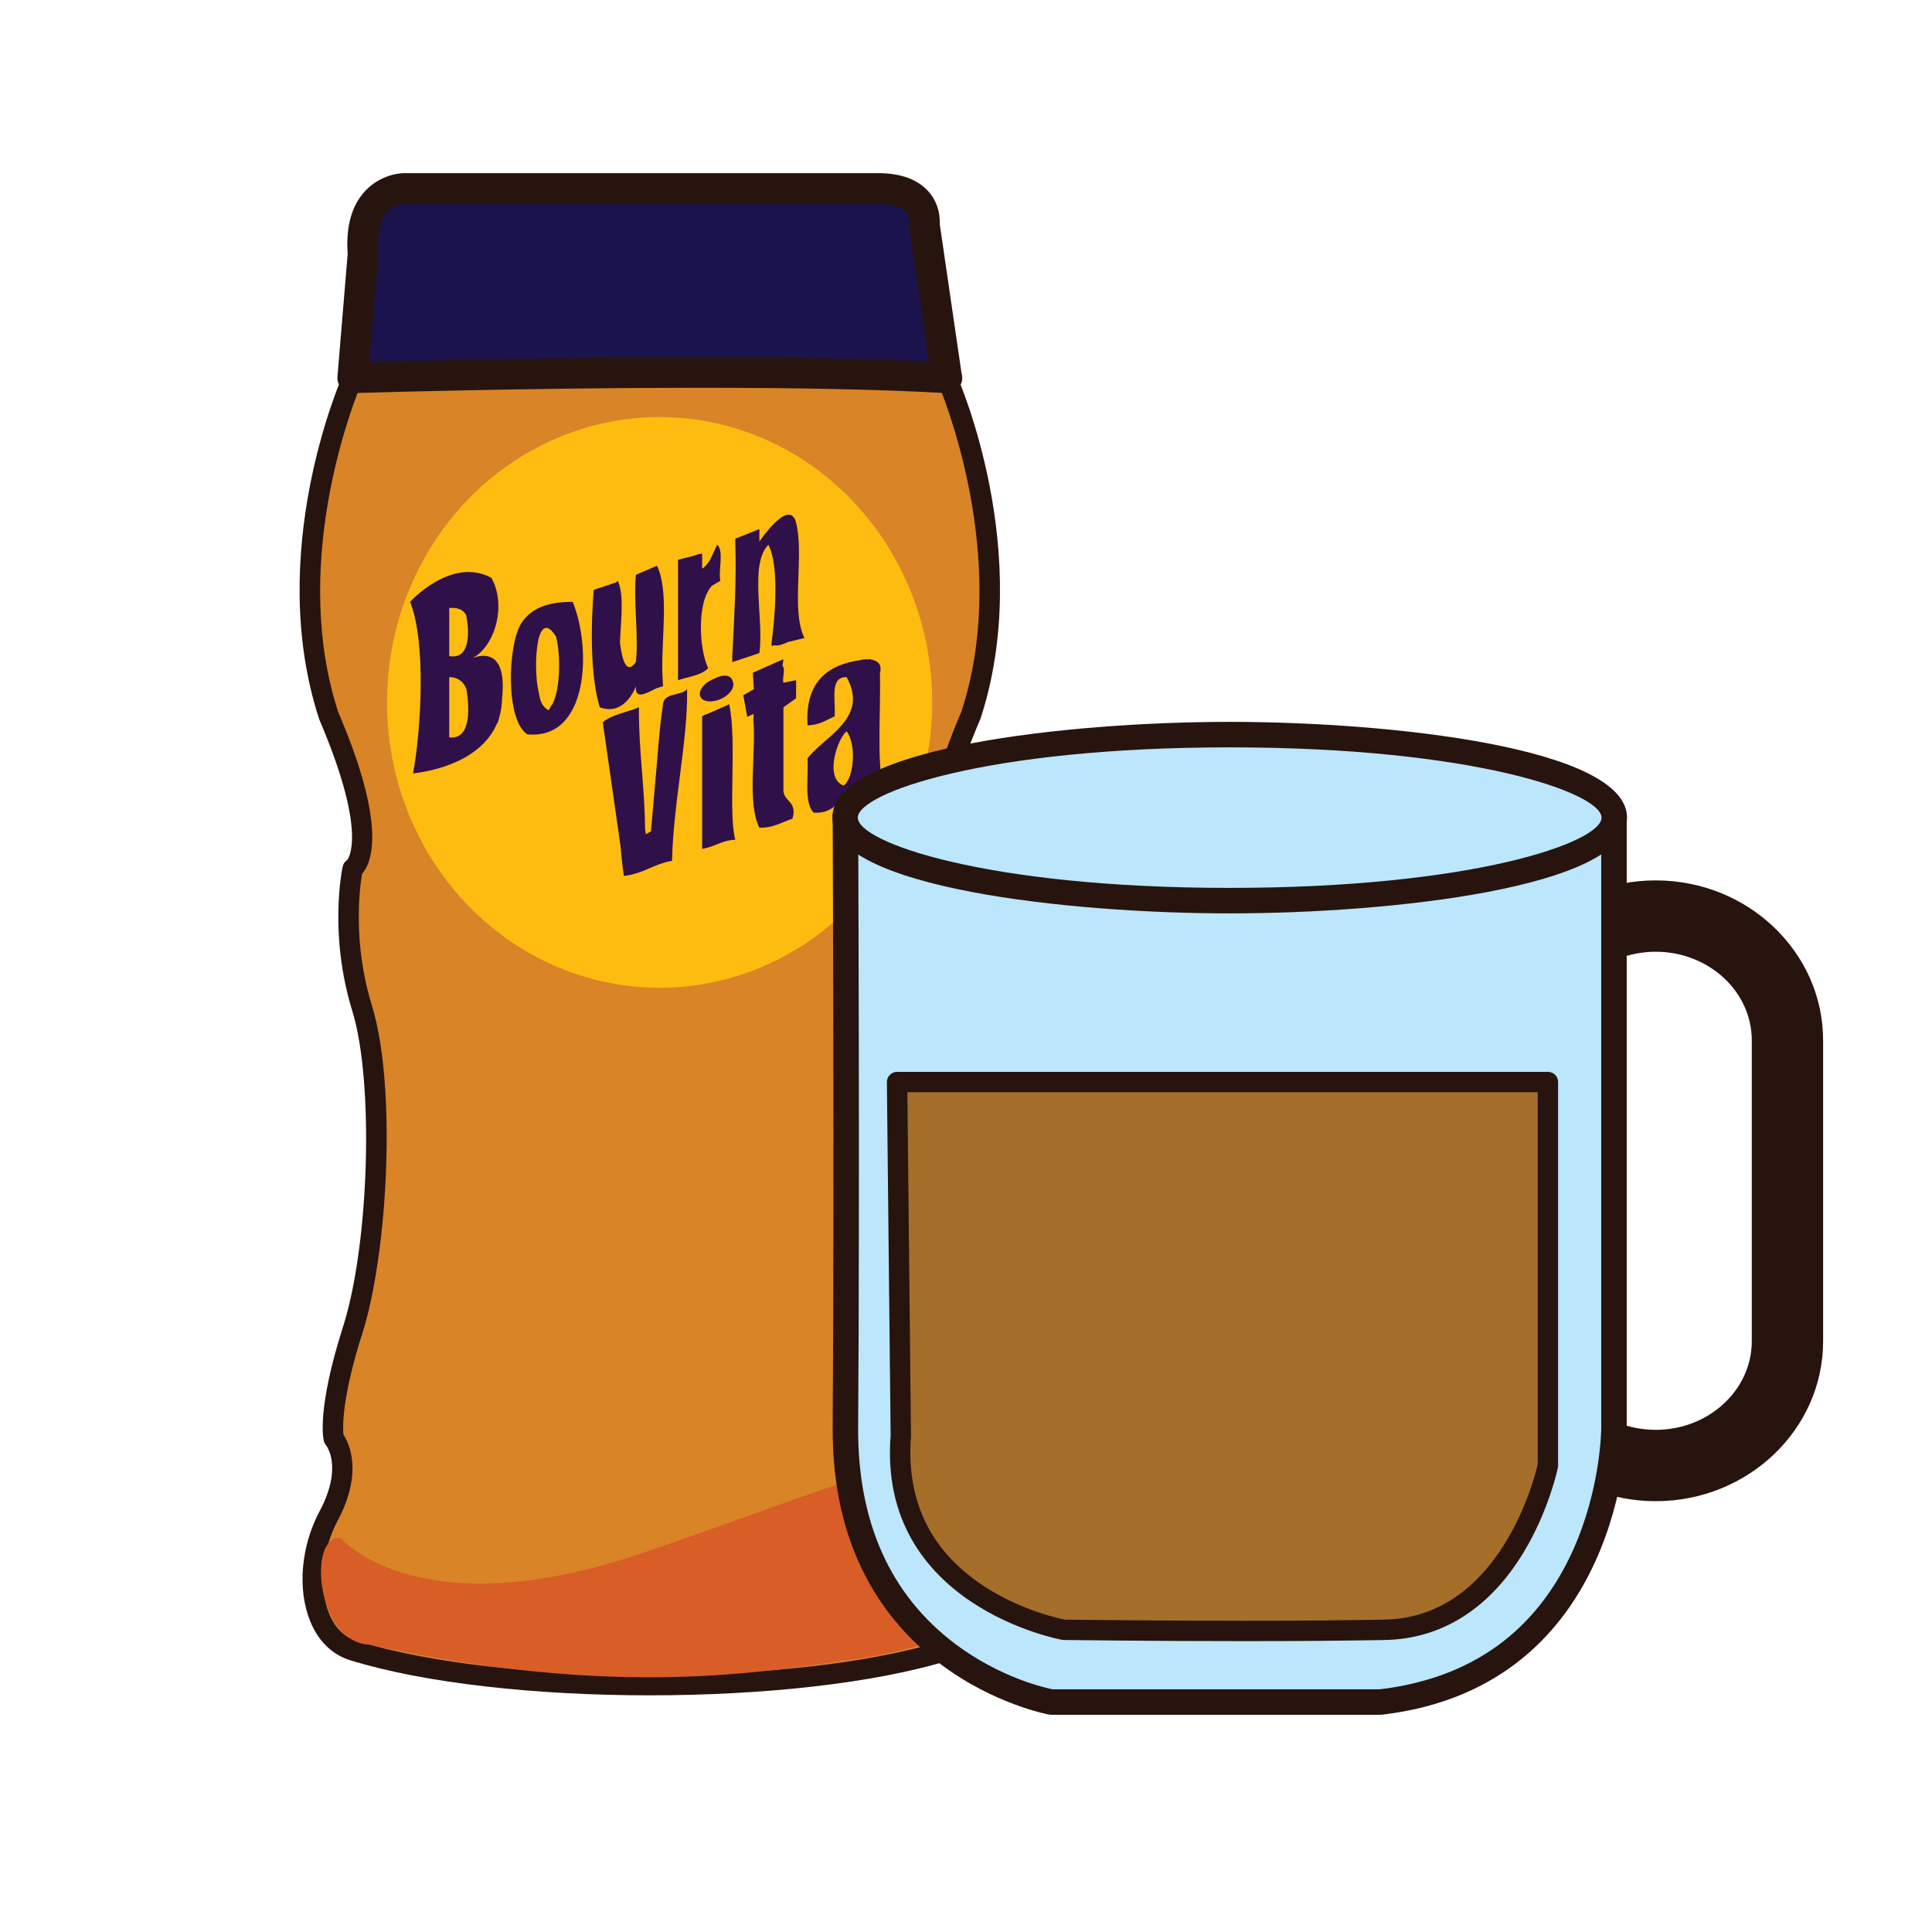
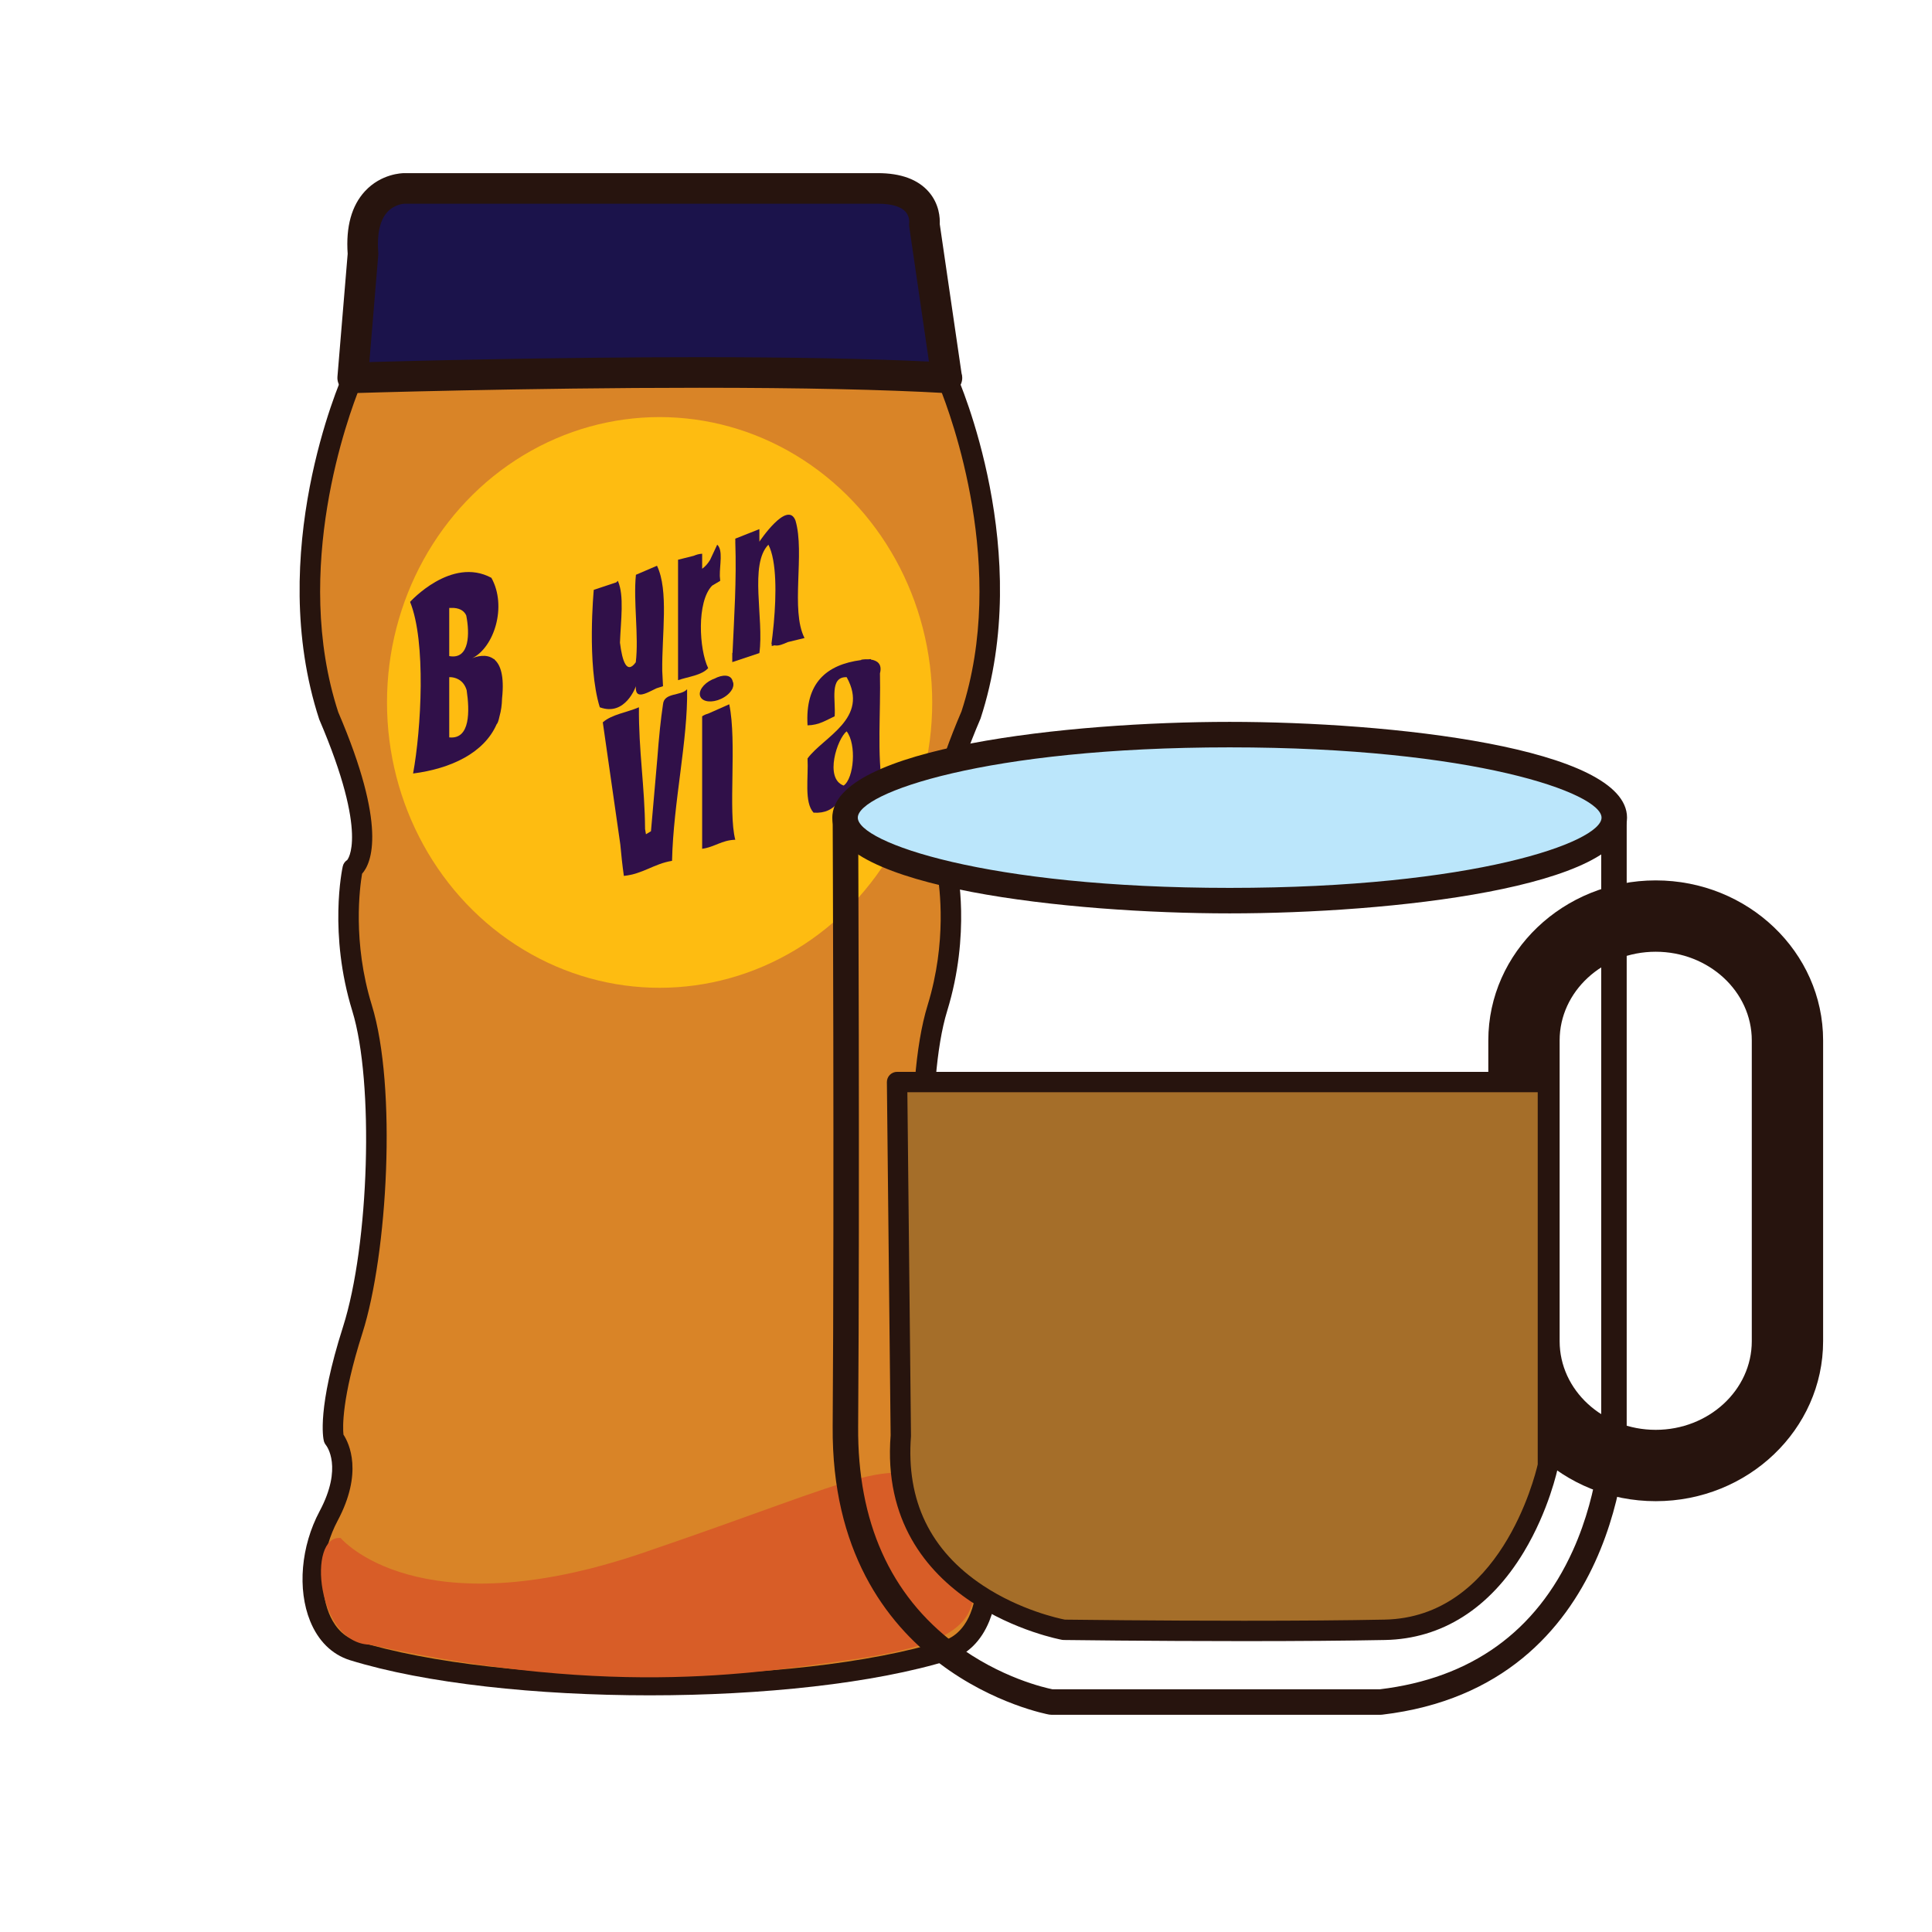
<svg xmlns="http://www.w3.org/2000/svg" version="1.1" id="Layer_1" x="0px" y="0px" width="500px" height="500px" viewBox="0 0 500 500" enable-background="new 0 0 500 500" xml:space="preserve">
  <g id="Layer_1_copy_98">
    <g>
      <g>
        <path fill="#D98427" d="M168.148,82.188l76.87,15.596c0,0,20.057,45.014,6.24,87.349c-14.705,34.313-6.24,39.662-6.24,39.662     s3.619,16.491-2.422,36.096c-6.043,19.606-4.256,62.387,2.422,83.334c6.687,20.943,4.908,28.071,4.908,28.071     s-5.799,6.688,1.332,20.058c7.135,13.367,4.907,31.191-6.24,34.759c-38.769,12.035-114.972,12.035-153.744,0     c-11.141-3.566-13.369-21.392-6.236-34.759c7.131-13.367,1.336-20.058,1.336-20.058s-1.783-7.128,4.9-28.071     c6.682-20.947,8.468-63.728,2.425-83.334c-6.04-19.604-2.425-36.096-2.425-36.096s8.468-5.349-6.236-39.662     c-13.817-42.335,6.236-87.349,6.236-87.349L168.148,82.188" />
      </g>
      <g>
        <path fill="#27140E" d="M168.142,438.751c-29.032,0-58.055-3.043-77.651-9.122c-4.613-1.475-8.143-4.967-10.229-10.1     c-3.335-8.225-2.378-19.377,2.447-28.422c6.08-11.393,1.823-16.889,1.642-17.119c-0.24-0.297-0.441-0.684-0.537-1.055     c-0.202-0.804-1.768-8.463,4.945-29.515c6.828-21.392,8.071-63.414,2.423-81.751c-6.177-20.043-2.637-36.742-2.48-37.444     c0.147-0.687,0.571-1.289,1.165-1.664l0,0c-0.051,0,5.728-6.102-7.253-36.389c-14.055-43.034,5.419-87.586,6.251-89.462     c0.35-0.78,1.052-1.341,1.886-1.512l76.85-15.593c0.179-0.037,0.36-0.056,0.55-0.056l0,0l0,0c0.186,0,0.371,0.019,0.55,0.056     l76.848,15.593c0.832,0.171,1.538,0.73,1.883,1.512c0.837,1.875,20.306,46.428,6.337,89.239     c-13.145,30.698-7.213,36.687-7.15,36.741c0.595,0.379,0.833,0.847,0.981,1.534c0.156,0.702,3.692,17.401-2.481,37.444     c-5.649,18.333-4.405,60.356,2.418,81.751c6.72,21.053,5.15,28.711,4.951,29.514c-0.104,0.404-0.297,0.776-0.564,1.094     c-0.156,0.192-4.412,5.688,1.664,17.08c4.829,9.041,5.787,20.199,2.451,28.424c-2.084,5.132-5.615,8.624-10.211,10.091     C226.218,435.708,197.171,438.751,168.142,438.751z M88.886,371.277c1.479,2.259,5.136,9.832-1.523,22.315     c-4.057,7.601-4.942,17.224-2.214,23.952c1.033,2.539,3.068,5.817,6.932,7.054c38.375,11.912,113.756,11.909,152.158-0.007     c3.842-1.229,5.881-4.508,6.907-7.047c2.73-6.729,1.844-16.354-2.212-23.952c-6.667-12.499-2.99-20.071-1.516-22.323     c0.187-1.711,0.513-9.268-4.909-26.244c-6.545-20.528-8.959-63.741-2.434-84.908c5.048-16.384,3.102-30.583,2.515-33.986     c-2.485-2.793-6.491-12.309,6.248-42.039c12.02-36.867-2.705-76.566-5.713-84.002l-74.977-15.213L93.172,100.09     c-3.005,7.443-17.71,47.201-5.631,84.225c12.669,29.529,8.654,39.022,6.165,41.812c-0.586,3.417-2.515,17.668,2.515,33.984     c6.527,21.177,4.111,64.388-2.432,84.912C88.392,361.928,88.692,369.491,88.886,371.277z" />
      </g>
    </g>
    <g>
      <ellipse fill="#FEBC11" cx="170.705" cy="181.79" rx="70.551" ry="73.849" />
    </g>
    <g>
      <g>
        <path fill="#1B134B" d="M91.274,97.784c0,0,99.374-3.124,153.744,0l-5.79-39.657c0,0,1.337-9.36-12.034-9.36     c-13.367,0-122.553,0-122.553,0s-12.03-0.004-10.693,16.93L91.274,97.784z" />
      </g>
      <g>
        <path fill="#27140E" d="M245.019,101.739c-0.073,0-0.152,0-0.227-0.007c-15.96-0.914-37.421-1.379-63.796-1.379     c-44.97,0-89.153,1.371-89.601,1.386c-1.146,0.015-2.213-0.416-2.993-1.233c-0.772-0.817-1.166-1.923-1.069-3.053l2.645-31.772     c-0.49-6.998,1.01-12.447,4.472-16.194c4.205-4.546,9.595-4.68,10.192-4.68h122.553c5.95,0,10.382,1.634,13.175,4.851     c2.753,3.172,2.912,6.805,2.837,8.332l5.635,38.591c0.123,0.379,0.186,0.784,0.186,1.204c0,2.188-1.771,3.956-3.955,3.956     C245.052,101.739,245.034,101.739,245.019,101.739z M104.642,52.719c-0.044,0.003-2.562,0.111-4.458,2.221     c-1.871,2.099-2.666,5.713-2.294,10.448c0.022,0.212,0.017,0.427,0,0.639l-2.304,27.675c12.346-0.346,48.62-1.263,85.41-1.263     c23.953,0,43.902,0.386,59.409,1.136l-5.092-34.877c-0.057-0.379-0.057-0.757-0.004-1.133l0,0c0,0,0.134-1.563-0.974-2.782     c-1.225-1.352-3.691-2.065-7.142-2.065L104.642,52.719L104.642,52.719z" />
      </g>
    </g>
    <g>
      <g>
        <path fill="#301049" d="M129.939,180.705c0.605-5.79-0.419-8.646-1.935-9.969c-0.017-0.052-0.038-0.107-0.053-0.163     c-0.052,0-0.104,0-0.152,0c-1.935-1.471-4.531-0.661-5.597-0.223c5.664-2.786,9.085-13.416,4.968-20.814     c-10.391-5.583-21.041,6.232-21.041,6.232l1.676-0.497c-0.546,0.178-1.103,0.349-1.676,0.497     c4.179,10.274,2.887,32.891,0.777,44.416c9.795-1.263,18.356-5.303,21.624-12.748c0.246-0.215,0.498-0.858,0.758-2.12     c0.394-1.389,0.602-2.887,0.64-4.487C129.929,180.787,129.935,180.746,129.939,180.705z M116.26,157.328c0.387,0,0.765,0,1.151,0     c1.969,0.134,2.859,1.062,3.254,1.968c0.897,4.435,0.969,11.5-4.405,10.497C116.26,165.64,116.26,161.483,116.26,157.328z      M116.26,190.834c0-5.196,0-10.388,0-15.585c0.111,0,0.227,0,0.341,0c0.888,0.041,3.299,0.427,4.169,3.372     C121.557,183.933,121.748,191.432,116.26,190.834z" />
      </g>
      <g>
        <path fill="#301049" d="M186.393,150.315l-0.104-1.237c-0.052-2.878,0.876-6.734-0.676-8.116l-1.84,3.937     c-0.552,0.895-1.206,1.694-2.057,2.296c0-1.293,0-2.597,0-3.893c-0.869,0.041-1.549,0.275-2.188,0.542l-4.049,1.014     c0,10.393,0,20.781,0,31.171c2.711-0.933,6.058-1.223,7.796-3.117c-2.347-4.795-3.02-17.182,1.011-21.342L186.393,150.315z" />
      </g>
      <g>
        <path fill="#301049" d="M203.901,166.167l4.309-1.047c-3.695-7.213,0.146-21.959-2.336-30.391     c-2.08-5.453-9.349,5.453-9.349,5.453c0.022-0.349,0.022-0.65,0-0.902v-2.343l-6.235,2.466l0.014,0.78c-0.003,0-0.011,0-0.011,0     c0.342,10.17-0.29,19.359-0.714,28.764l-0.066,0.071v2.336l7.013-2.336c1.232-8.893-2.672-22.932,2.333-28.054     c2.198,4.246,2.035,13.163,1.41,20.127v0.004l-0.081,0.861c-0.163,1.761-0.363,3.377-0.547,4.725     c0.034,0.022,0.071,0.037,0.109,0.06l-0.038,0.449l0.729-0.178C201.483,167.237,202.635,166.725,203.901,166.167z" />
      </g>
      <g>
        <path fill="#301049" d="M171.388,173.603c-0.119-9.397,1.724-20.755-1.359-27.188l-5.453,2.34     c-0.705,6.856,0.783,15.908-0.037,22.646c-2.31,3.191-3.491-0.174-4.094-5.081c0.208-5.723,1.151-12.186-0.546-16.004     c-0.126,0.145-0.271,0.275-0.411,0.401l-5.82,1.935c0,0-1.851,19.352,1.555,30.391c6.627,2.47,9.354-5.457,9.354-5.457     c-0.096,1.208,0.164,1.813,0.638,2.042l0,0l0,0c1.034,0.491,3.065-0.743,4.696-1.5l1.678-0.542L171.388,173.603z" />
      </g>
      <g>
-         <path fill="#301049" d="M148.209,155.767c-5.478-0.003-10.376,1.096-13.248,5.457c-3.58,5.448-4.234,25.301,1.561,28.83     C152.434,191.514,153.113,167.605,148.209,155.767z M142.63,182.703c-0.192,0.401-0.4,0.784-0.652,1.115     c-1.482-0.743-2.178-2.266-2.467-4.205c-0.483-1.969-0.779-4.577-0.779-7.447c0-2.348,0.196-4.514,0.534-6.296     c0.204-1.069,1.426-6.351,4.681-1.047c0.471,1.954,0.757,4.524,0.757,7.344C144.703,177.099,143.83,181.277,142.63,182.703z" />
-       </g>
+         </g>
      <g>
        <path fill="#301049" d="M171.587,182.265c-0.312,2.072-0.564,4.157-0.786,6.247l0,0l-0.005,0.045     c-0.267,2.548-0.479,5.104-0.672,7.644l-1.653,18.921l-1.3,0.78l-0.229-1.355c-0.071-10.961-1.689-20.373-1.587-31.505     c-3.079,1.337-7.005,1.831-9.353,3.896l4.532,31.594l0,0c0.253,2.778,0.542,5.512,0.921,8.149     c4.958-0.498,7.771-3.142,12.469-3.896c0.342-15.248,4.127-31.197,3.897-44.419C176.253,180.177,171.858,179.16,171.587,182.265z     " />
      </g>
      <g>
        <path fill="#301049" d="M189.535,178.246c0.308-0.646,0.371-1.285,0.119-1.834c-0.004-0.008-0.011-0.015-0.016-0.019     c-0.386-1.949-2.704-1.85-4.755-0.753c-0.195,0.074-0.393,0.141-0.586,0.229c-2.317,1.082-3.677,3.076-3.033,4.45     c0.641,1.375,3.037,1.62,5.351,0.543c1.345-0.624,2.355-1.549,2.853-2.489c0.015,0,0.03-0.007,0.045-0.007     C189.521,178.324,189.524,178.287,189.535,178.246z" />
      </g>
      <g>
        <path fill="#301049" d="M188.729,182.265l-5.216,2.317c-0.657,0.201-1.281,0.446-1.797,0.795c0,0.26,0,0.52,0,0.779     c0,11.173,0,22.338,0,33.51c3.205-0.434,5.04-2.236,8.573-2.34C188.38,210.092,190.761,191.959,188.729,182.265z" />
      </g>
      <g>
-         <path fill="#301049" d="M206.034,180.705v-4.675l-3.307,0.653c-0.296-1.236,0.61-3.662-0.223-4.356l0.253-1.753l-7.919,3.536     l0.253,4.237c0,0.008,0,0.019,0,0.026l-2.727,1.553l1.024,5.586l1.576-0.721c0.11,0.137,0.141,0.524,0,1.366     c0.757,9.111-1.691,21.429,1.56,28.051c3.707,0.082,5.816-1.449,8.572-2.333c1.248-4.375-1.946-4.293-2.34-7.016     c0-7.269,0-14.546,0-21.818L206.034,180.705z" />
-       </g>
+         </g>
      <g>
        <path fill="#301049" d="M228.468,204.083c-1.552-8.631-0.505-19.871-0.735-29.818c0.649-2.518-0.824-3.335-2.317-3.565     c-0.019-0.044-0.045-0.082-0.06-0.126c-0.208,0.015-0.4,0.037-0.599,0.052c-1.006-0.052-1.867,0.104-1.867,0.104l0.007,0.085     c-9.085,1.188-14.561,5.983-13.905,16.904c3.053-0.062,4.857-1.374,7.012-2.34c0.341-4.071-1.438-10.267,3.115-10.129     c5.952,10.708-5.982,15.399-10.127,21.038c0.267,4.929-0.933,11.325,1.56,14.029c6.106,0.393,7.002-4.427,10.128-7.013     c0,1.04,0,2.081,0,3.117C223.573,205.94,225.574,204.562,228.468,204.083z M218.343,203.303     c-5.092-1.816-1.619-12.238,0.775-14.025C221.693,192.613,221.032,201.386,218.343,203.303z" />
      </g>
    </g>
    <g>
      <path fill="#D85D27" d="M88.161,398.036c0,0,19.756,23.723,78.122,3.881c58.367-19.845,65.435-26.746,79.174-15.103    c10.66,28.606,11.945,36.932-23.578,42.483c-24.042,3.243-61.314,10.571-126.227-3.662    C81.922,425.206,79.425,397.174,88.161,398.036z" />
    </g>
    <g>
      <path fill="#27140E" d="M428.498,388.504c-23.888,0-43.324-18.574-43.324-41.402V269.25c0-22.832,19.438-41.404,43.324-41.404    c23.889,0,43.322,18.572,43.322,41.404v77.852C471.82,369.93,452.387,388.504,428.498,388.504z M428.498,246.31    c-13.71,0-24.865,10.29-24.865,22.94v77.852c0,12.649,11.155,22.938,24.865,22.938c13.709,0,24.863-10.289,24.863-22.938V269.25    C453.361,256.6,442.207,246.31,428.498,246.31z" />
    </g>
    <g>
-       <path fill="#BBE6FB" d="M417.688,211.601V369.74c0,0,0,63.63-60.379,70.742h-85.242c0,0-53.725-9.269-53.277-71.227    c0.441-62.009,0-157.656,0-157.656" />
      <path fill="#27140E" d="M357.31,443.781h-85.243c-0.187,0-0.375-0.016-0.561-0.049c-0.564-0.098-56.469-10.485-56.012-74.502    c0.435-61.277,0.004-156.656,0-157.615c-0.007-1.82,1.459-3.302,3.279-3.313c0.009,0,0.016,0,0.016,0    c1.816,0,3.291,1.467,3.298,3.283c0.008,0.958,0.438,96.375,0,157.694c-0.175,24.592,8.29,43.496,25.156,56.188    c11.614,8.739,23.293,11.352,25.135,11.719h84.738c23.63-2.838,40.426-14.912,49.932-35.896c7.231-15.975,7.348-31.4,7.348-31.557    V211.601c0-1.82,1.474-3.298,3.294-3.298c1.822,0,3.298,1.479,3.298,3.298V369.74c0,0.664-0.726,66.646-63.291,74.018    C357.569,443.773,357.439,443.781,357.31,443.781z" />
    </g>
    <g>
      <path fill="#BBE6FB" d="M417.774,211.608c0,11.856-44.562,21.476-99.532,21.476c-54.979,0-99.543-9.62-99.543-21.476    c0-11.871,44.564-21.49,99.543-21.49C373.214,190.118,417.774,199.737,417.774,211.608z" />
      <path fill="#27140E" d="M318.242,236.382c-41.34,0-102.837-6.6-102.837-24.774c0-18.186,61.498-24.79,102.837-24.79    c41.336,0,102.831,6.604,102.831,24.79C421.073,229.782,359.578,236.382,318.242,236.382z M318.242,193.416    c-63.188,0-96.245,11.841-96.245,18.192c0,6.344,33.058,18.178,96.245,18.178c63.185,0,96.236-11.833,96.236-18.178    C414.479,205.256,381.427,193.416,318.242,193.416z" />
    </g>
    <g>
      <path fill="#A56E29" d="M232.164,280.033H400.6v99.238c0,0-8.572,41.862-42.197,42.521c-33.629,0.662-83.078,0-83.078,0    s-45.496-7.911-42.197-50.108L232.164,280.033z" />
      <path fill="#27140E" d="M321.916,424.722c-24.352,0-46.406-0.289-46.629-0.293c-0.139-0.004-0.279-0.016-0.417-0.037    c-0.479-0.082-47.82-8.835-44.374-52.917l-0.97-91.414c-0.007-0.705,0.268-1.385,0.762-1.883c0.498-0.504,1.174-0.783,1.876-0.783    H400.6c1.456,0,2.637,1.179,2.637,2.639v99.238c0,0.178-0.019,0.354-0.056,0.526c-0.089,0.445-2.307,11.035-8.811,21.845    c-8.795,14.619-21.216,22.496-35.916,22.786C348.517,424.622,336.224,424.722,321.916,424.722z M275.583,419.159    c2.403,0.028,23.341,0.289,46.333,0.289c14.274,0,26.531-0.097,36.433-0.294c29.812-0.582,38.849-36.834,39.613-40.17V282.67    H234.826l0.938,88.982c-1.296,16.707,4.991,29.654,18.677,38.709C264.066,416.729,274.09,418.865,275.583,419.159z" />
    </g>
  </g>
</svg>